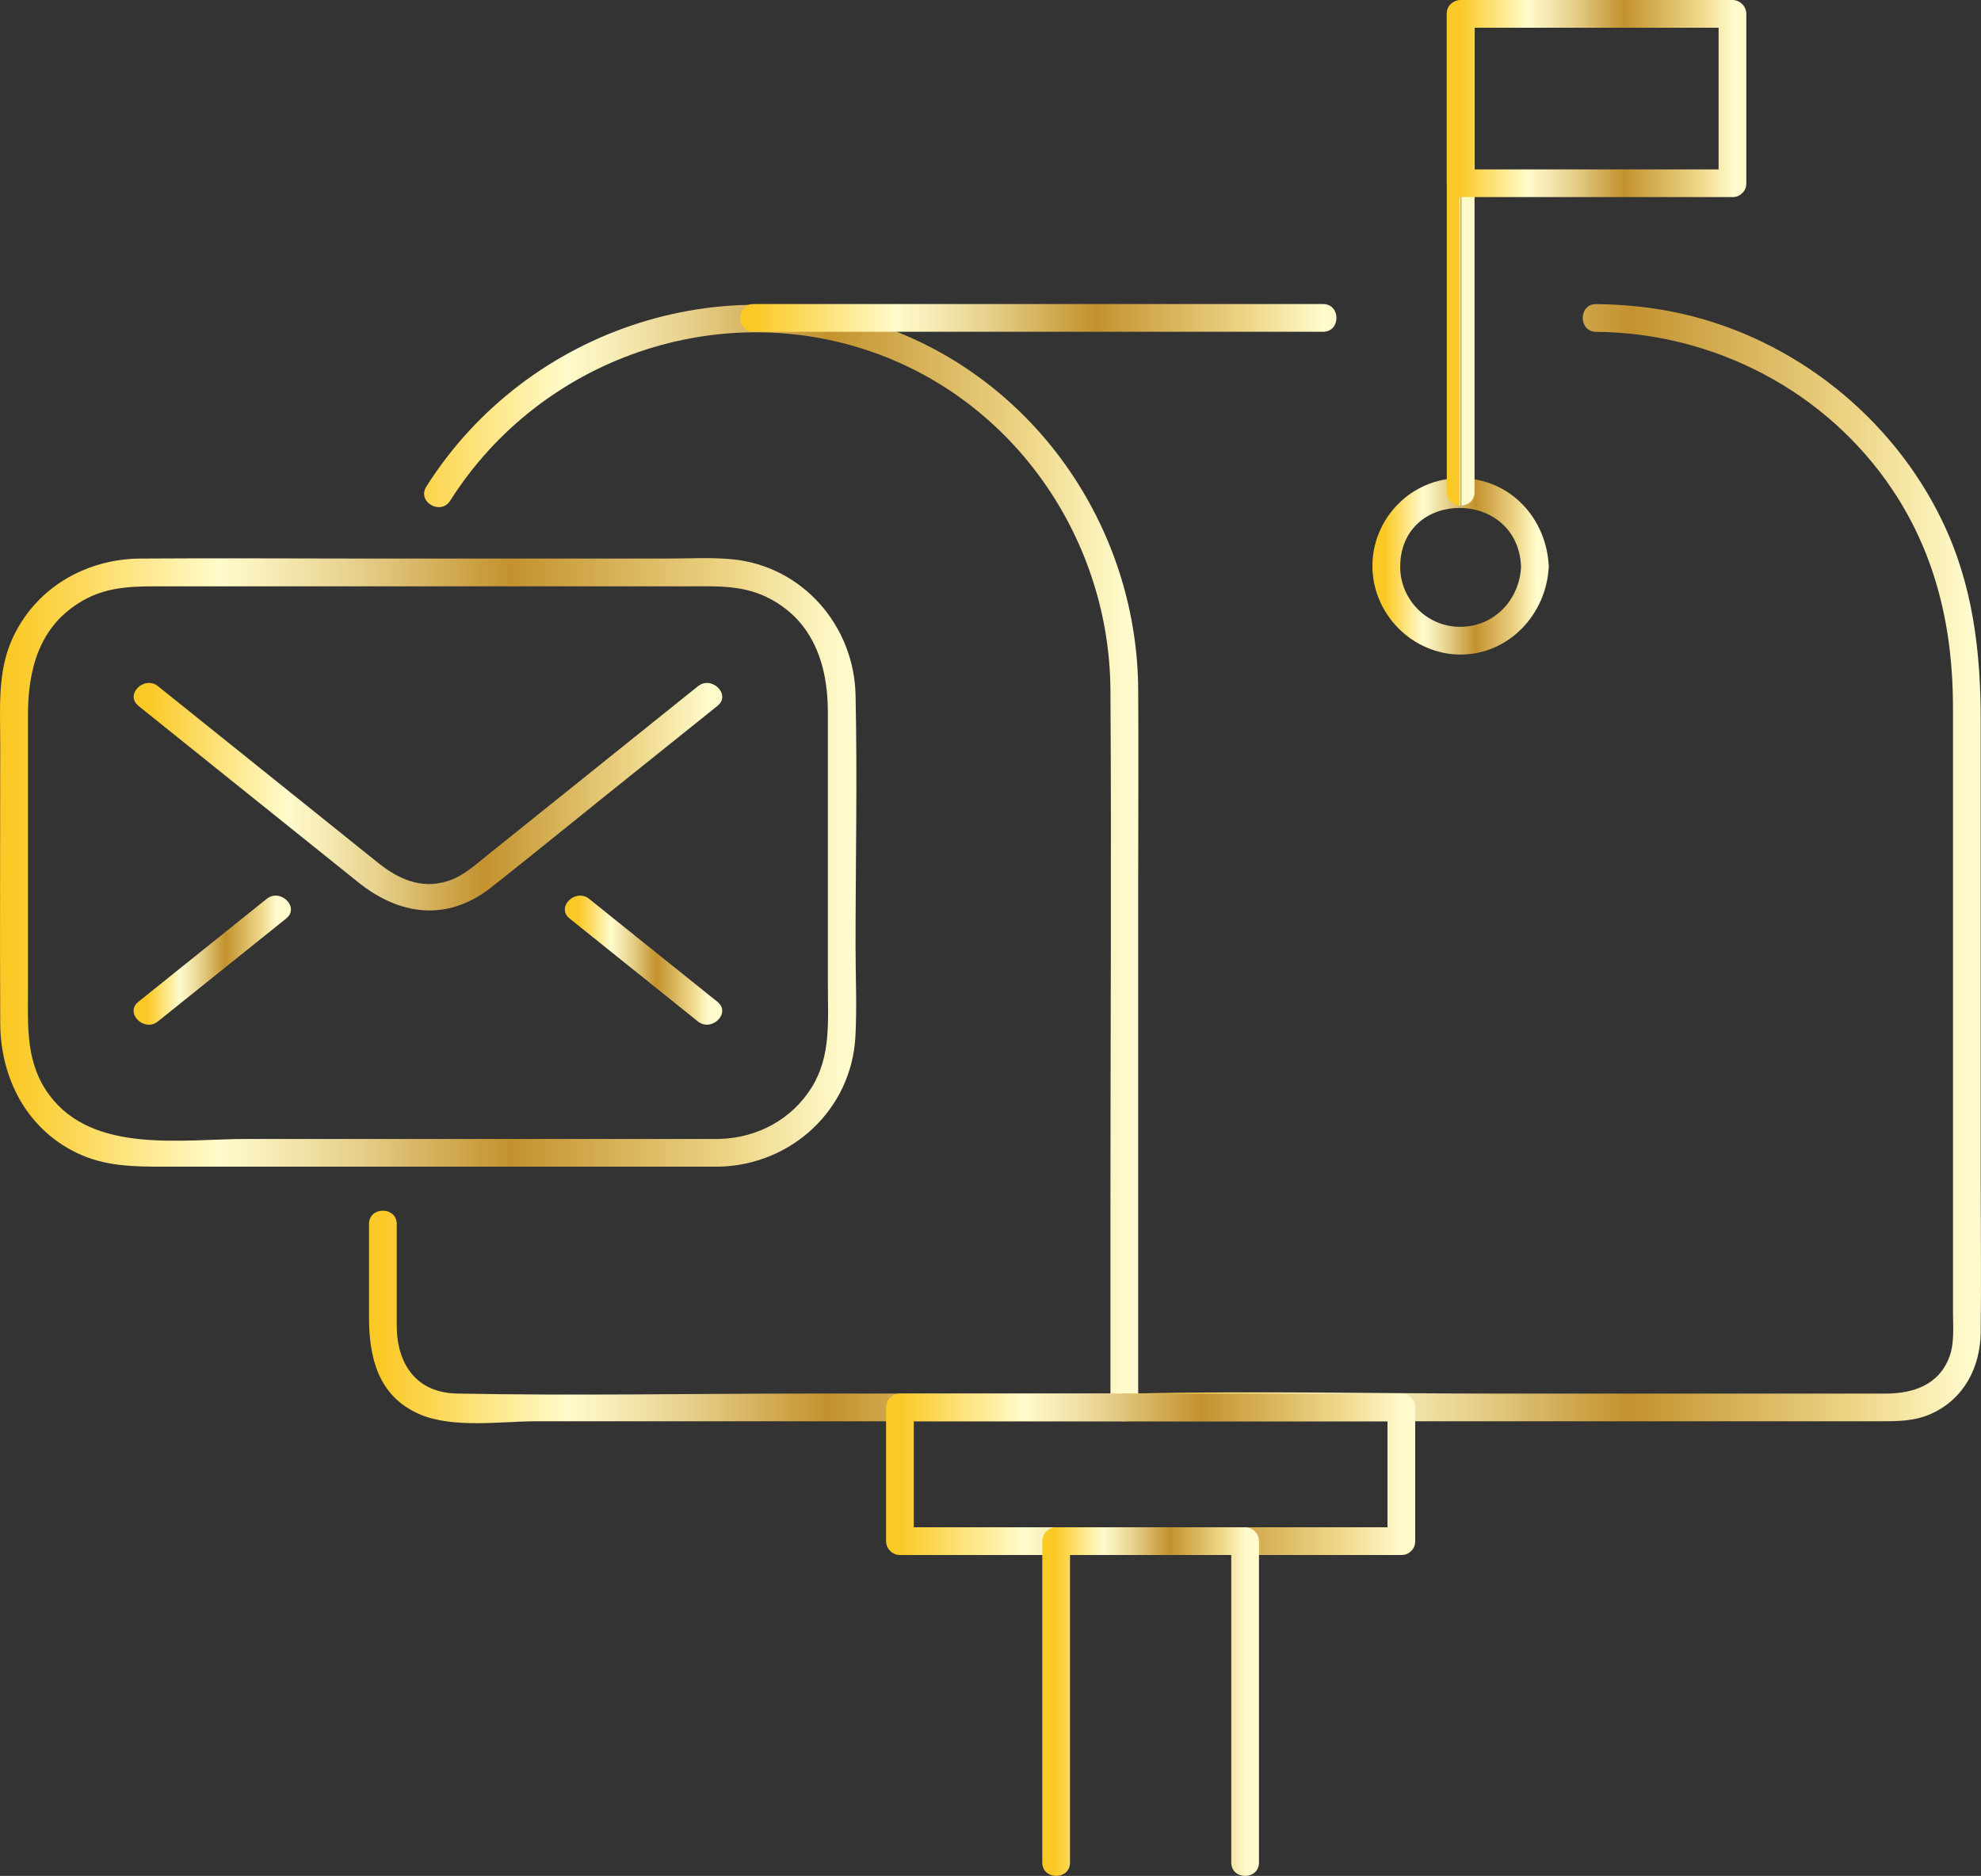
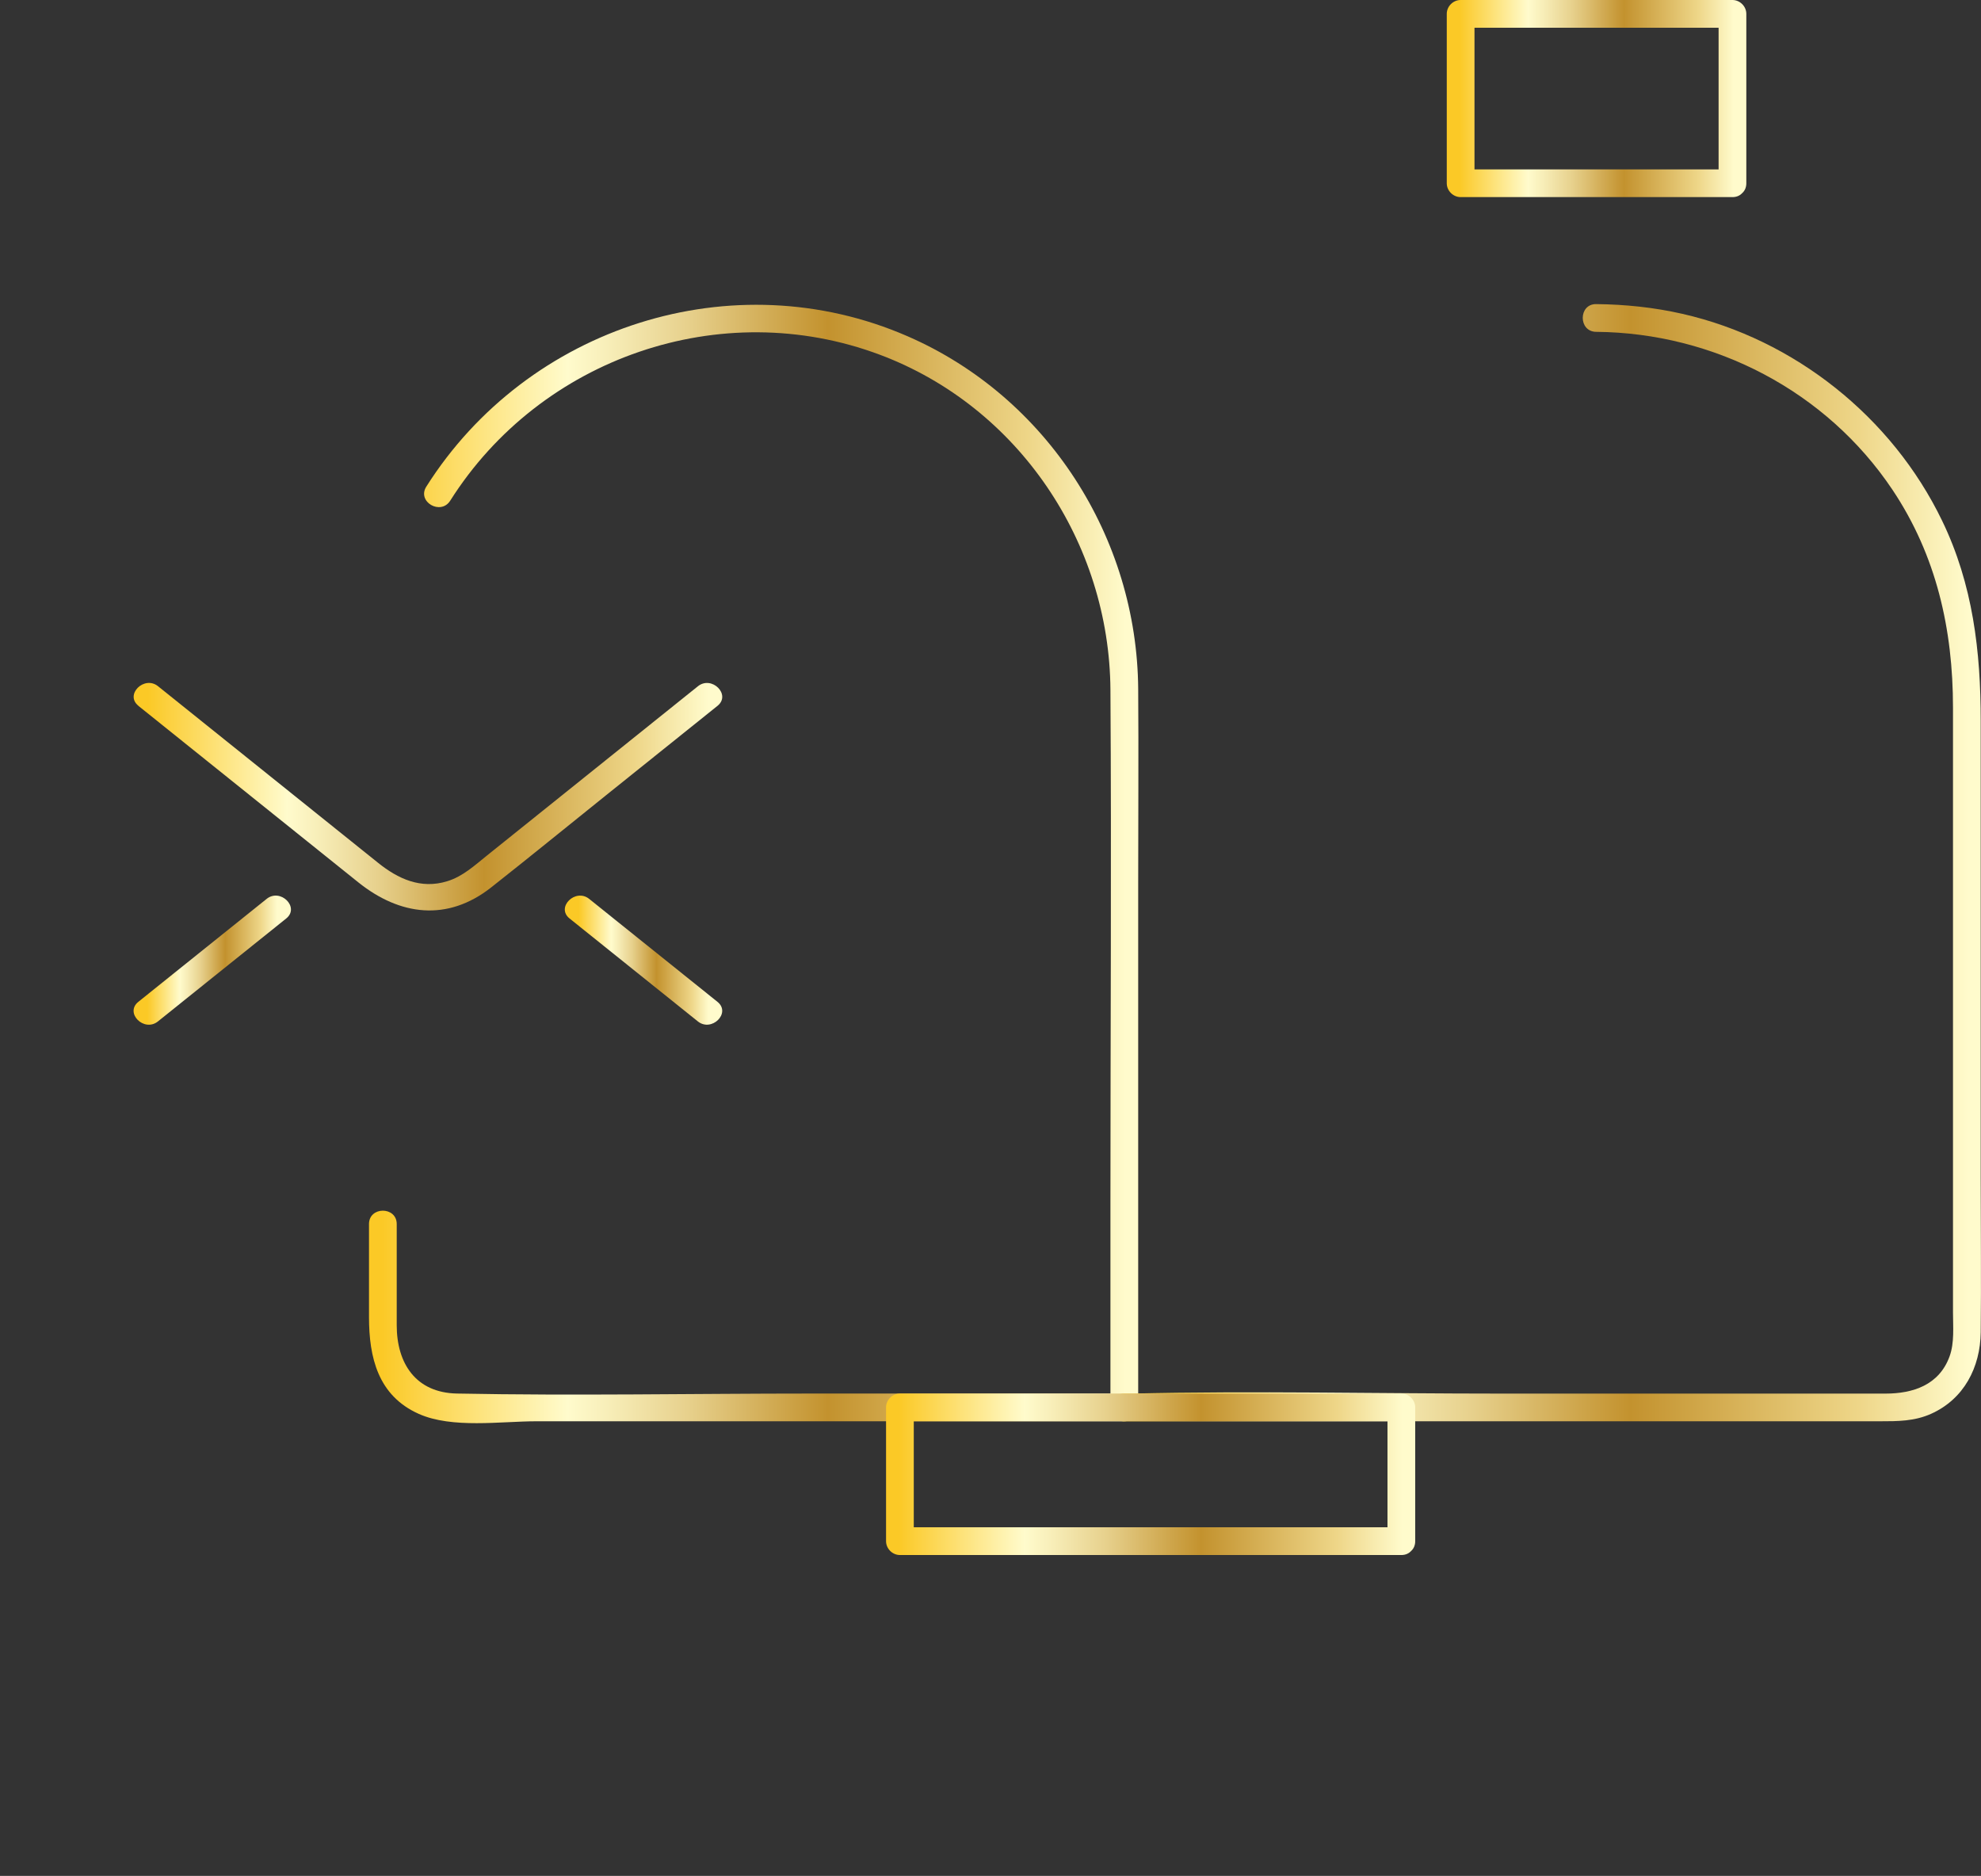
<svg xmlns="http://www.w3.org/2000/svg" xmlns:xlink="http://www.w3.org/1999/xlink" id="Warstwa_1" data-name="Warstwa 1" viewBox="0 0 428.73 405.9">
  <rect x="0" y="0" width="428.73" height="405.9" fill="#333333" stroke="none" />
  <defs>
    <style>
      .cls-1 {
        fill: url(#Gold-4);
      }

      .cls-2 {
        fill: url(#Gold-6);
      }

      .cls-3 {
        fill: url(#Gold-11);
      }

      .cls-4 {
        fill: url(#Gold-8);
      }

      .cls-5 {
        fill: url(#Gold-10);
      }

      .cls-6 {
        fill: url(#Gold-9);
      }

      .cls-7 {
        fill: url(#Gold-7);
      }

      .cls-8 {
        fill: url(#Gold);
      }

      .cls-9 {
        fill: url(#Gold-2);
      }

      .cls-10 {
        fill: url(#Gold-5);
      }

      .cls-11 {
        fill: url(#Gold-3);
      }

      .cls-12 {
        fill: url(#Gold-12);
      }
    </style>
    <linearGradient id="Gold" x1="2.8" y1="186.61" x2="182.42" y2="186.61" gradientUnits="userSpaceOnUse">
      <stop offset="0" stop-color="#fbc926" />
      <stop offset=".25" stop-color="#fffbcc" />
      <stop offset=".3" stop-color="#f8efba" />
      <stop offset=".41" stop-color="#e7d18d" />
      <stop offset=".55" stop-color="#cca246" />
      <stop offset=".6" stop-color="#c3922e" />
      <stop offset=".87" stop-color="#eed688" />
      <stop offset="1" stop-color="#fffbcc" />
    </linearGradient>
    <linearGradient id="Gold-2" data-name="Gold" x1="31.9" y1="172.38" x2="153.31" y2="172.38" xlink:href="#Gold" />
    <linearGradient id="Gold-3" data-name="Gold" x1="31.9" y1="207.75" x2="59.98" y2="207.75" xlink:href="#Gold" />
    <linearGradient id="Gold-4" data-name="Gold" x1="125.23" y1="207.75" x2="153.31" y2="207.75" xlink:href="#Gold" />
    <linearGradient id="Gold-5" data-name="Gold" x1="82.61" y1="186.94" x2="243.57" y2="186.94" xlink:href="#Gold" />
    <linearGradient id="Gold-6" data-name="Gold" x1="163.09" y1="68.79" x2="286.34" y2="68.79" xlink:href="#Gold" />
    <linearGradient id="Gold-7" data-name="Gold" x1="243.32" y1="186.66" x2="425.92" y2="186.66" xlink:href="#Gold" />
    <linearGradient id="Gold-8" data-name="Gold" x1="299.79" y1="122.55" x2="332.44" y2="122.55" xlink:href="#Gold" />
    <linearGradient id="Gold-9" data-name="Gold" x1="315.87" y1="54.74" x2="316.37" y2="54.74" xlink:href="#Gold" />
    <linearGradient id="Gold-10" data-name="Gold" x1="315.87" y1="21.33" x2="375.19" y2="21.33" xlink:href="#Gold" />
    <linearGradient id="Gold-11" data-name="Gold" x1="194.51" y1="319" x2="303.53" y2="319" xlink:href="#Gold" />
    <linearGradient id="Gold-12" data-name="Gold" x1="228.32" y1="368.18" x2="269.72" y2="368.18" xlink:href="#Gold" />
  </defs>
  <g>
-     <path class="cls-8" d="M155.67,246.44H53.51c-14,0-33.3,3.32-42.82-9.48-5.19-6.98-4.64-14.9-4.64-23.02v-30.77c0-9.44,0-18.87,0-28.31,0-10.04,2.4-19.44,11.83-24.88,5.76-3.32,11.79-3.11,18.11-3.11h112.77c5.77,0,11.48-.34,16.89,2.2,10.2,4.79,13.52,14.6,13.52,25.04v59.13c0,7.52.71,15.2-3.43,21.93-4.34,7.06-11.86,11.06-20.07,11.27-3.85.1-3.87,6.1,0,6,15.64-.4,28.59-12.32,29.46-28.13.35-6.45.03-12.99.03-19.45,0-18.15.4-36.34,0-54.49-.33-15.07-11.57-27.94-26.79-29.37-4.61-.43-9.35-.14-13.97-.14-21.55,0-43.11,0-64.66,0-16.46,0-32.92-.12-49.38,0-11.97.09-22.93,6.51-27.83,17.67C-.56,145.61.05,153.27.05,160.79.05,180.99-.04,201.19.05,221.39c.05,11.76,5.6,22.74,16.49,28.03,6.21,3.02,12.55,3.02,19.21,3.02h119.92c3.86,0,3.87-6,0-6Z" />
    <path class="cls-9" d="M29.94,152.72c15.87,12.73,31.74,25.46,47.61,38.2,8.97,7.19,19.27,8.55,28.73,1.11,8.36-6.58,16.6-13.32,24.9-19.97s16.07-12.89,24.1-19.33c3.01-2.42-1.26-6.64-4.24-4.24-15.21,12.2-30.42,24.4-45.62,36.6-2.71,2.17-5.24,4.55-8.64,5.59-5.72,1.76-10.64-.52-14.97-4l-25.45-20.42c-7.39-5.93-14.77-11.85-22.16-17.78-2.98-2.39-7.26,1.83-4.24,4.24h0Z" />
-     <path class="cls-11" d="M34.18,221.01c9.25-7.42,18.51-14.85,27.76-22.27,3.01-2.42-1.26-6.64-4.24-4.24-9.25,7.42-18.51,14.85-27.76,22.27-3.01,2.42,1.26,6.64,4.24,4.24h0Z" />
+     <path class="cls-11" d="M34.18,221.01c9.25-7.42,18.51-14.85,27.76-22.27,3.01-2.42-1.26-6.64-4.24-4.24-9.25,7.42-18.51,14.85-27.76,22.27-3.01,2.42,1.26,6.64,4.24,4.24Z" />
    <path class="cls-1" d="M155.27,216.77c-9.25-7.42-18.51-14.85-27.76-22.27-2.98-2.39-7.26,1.83-4.24,4.24,9.25,7.42,18.51,14.85,27.76,22.27,2.98,2.39,7.26-1.83,4.24-4.24h0Z" />
  </g>
  <path class="cls-10" d="M97.44,108.33c19.55-30.92,58.6-44.47,92.99-31.57,30.04,11.27,49.69,40.68,49.89,72.52.24,36.96,0,73.93,0,110.89v44.36l3-3h-67.66c-25.57,0-51.19.5-76.76,0-8.93-.17-13.04-6.54-13.04-14.77v-21.9c0-3.86-6-3.87-6,0v20.12c0,8.71,1.94,17,10.75,20.94,7.23,3.24,17.78,1.61,25.44,1.61h127.28c1.62,0,3-1.37,3-3v-113.41c0-14.01.1-28.02,0-42.02-.23-32.78-19.68-63.17-49.88-76.33-37.8-16.48-82.27-2.13-104.19,32.53-2.07,3.27,3.12,6.29,5.18,3.03h0Z" />
-   <path class="cls-2" d="M286.34,65.79h-123.25c-3.86,0-3.87,6,0,6h123.25c3.86,0,3.87-6,0-6h0Z" />
  <path class="cls-7" d="M243.32,307.53h163.57c3.81,0,7.43,0,11.03-1.61,7.14-3.2,10.66-10.08,10.75-17.64.12-11.07,0-22.16,0-33.23,0-33.01,0-66.02,0-99.03,0-15.08-1.68-29.55-8.36-43.36-10.83-22.42-31.96-39.25-56.24-44.76-6.11-1.39-12.36-2.04-18.63-2.1-3.86-.03-3.87,5.97,0,6,25.56.22,49.83,12.82,64.12,34.16,9.53,14.24,13.11,30.24,13.11,47.15v130.83c0,3.12.34,6.58-.74,9.55-2.26,6.21-7.93,8.05-13.87,8.05h-83.14c-26.71,0-53.5-.61-80.2,0-.47.01-.93,0-1.4,0-3.86,0-3.87,6,0,6h0Z" />
  <g>
-     <path class="cls-4" d="M329.19,122.55c-.3,7.16-5.73,13.02-13.08,13.08s-13.14-6-13.08-13.08c.14-16.92,25.44-16.81,26.15,0,.16,3.85,6.16,3.87,6,0-.44-10.39-8.37-19.03-19.08-19.08s-19.12,8.74-19.08,19.08,8.67,19.08,19.08,19.08,18.64-8.72,19.08-19.08c.16-3.86-5.84-3.85-6,0Z" />
-     <path class="cls-6" d="M319.12,106.47V3c0-3.86-6-3.87-6,0v103.47c0,3.86,6,3.87,6,0h0Z" />
    <path class="cls-5" d="M374.94,36.65h-58.83l3,3V3l-3,3h58.83l-3-3v36.65c0,3.86,6,3.87,6,0V3c0-1.62-1.37-3-3-3h-58.83c-1.62,0-3,1.37-3,3v36.65c0,1.62,1.37,3,3,3h58.83c3.86,0,3.87-6,0-6Z" />
  </g>
  <path class="cls-3" d="M303.28,330.47h-108.52l3,3v-28.94l-3,3h108.52l-3-3v28.94c0,3.86,6,3.87,6,0v-28.94c0-1.62-1.37-3-3-3h-108.52c-1.62,0-3,1.37-3,3v28.94c0,1.62,1.37,3,3,3h108.52c3.86,0,3.87-6,0-6Z" />
-   <path class="cls-12" d="M231.57,403v-69.53l-3,3h40.9l-3-3v69.53c0,3.86,6,3.87,6,0v-69.53c0-1.62-1.37-3-3-3h-40.9c-1.62,0-3,1.37-3,3v69.53c0,3.86,6,3.87,6,0h0Z" />
</svg>